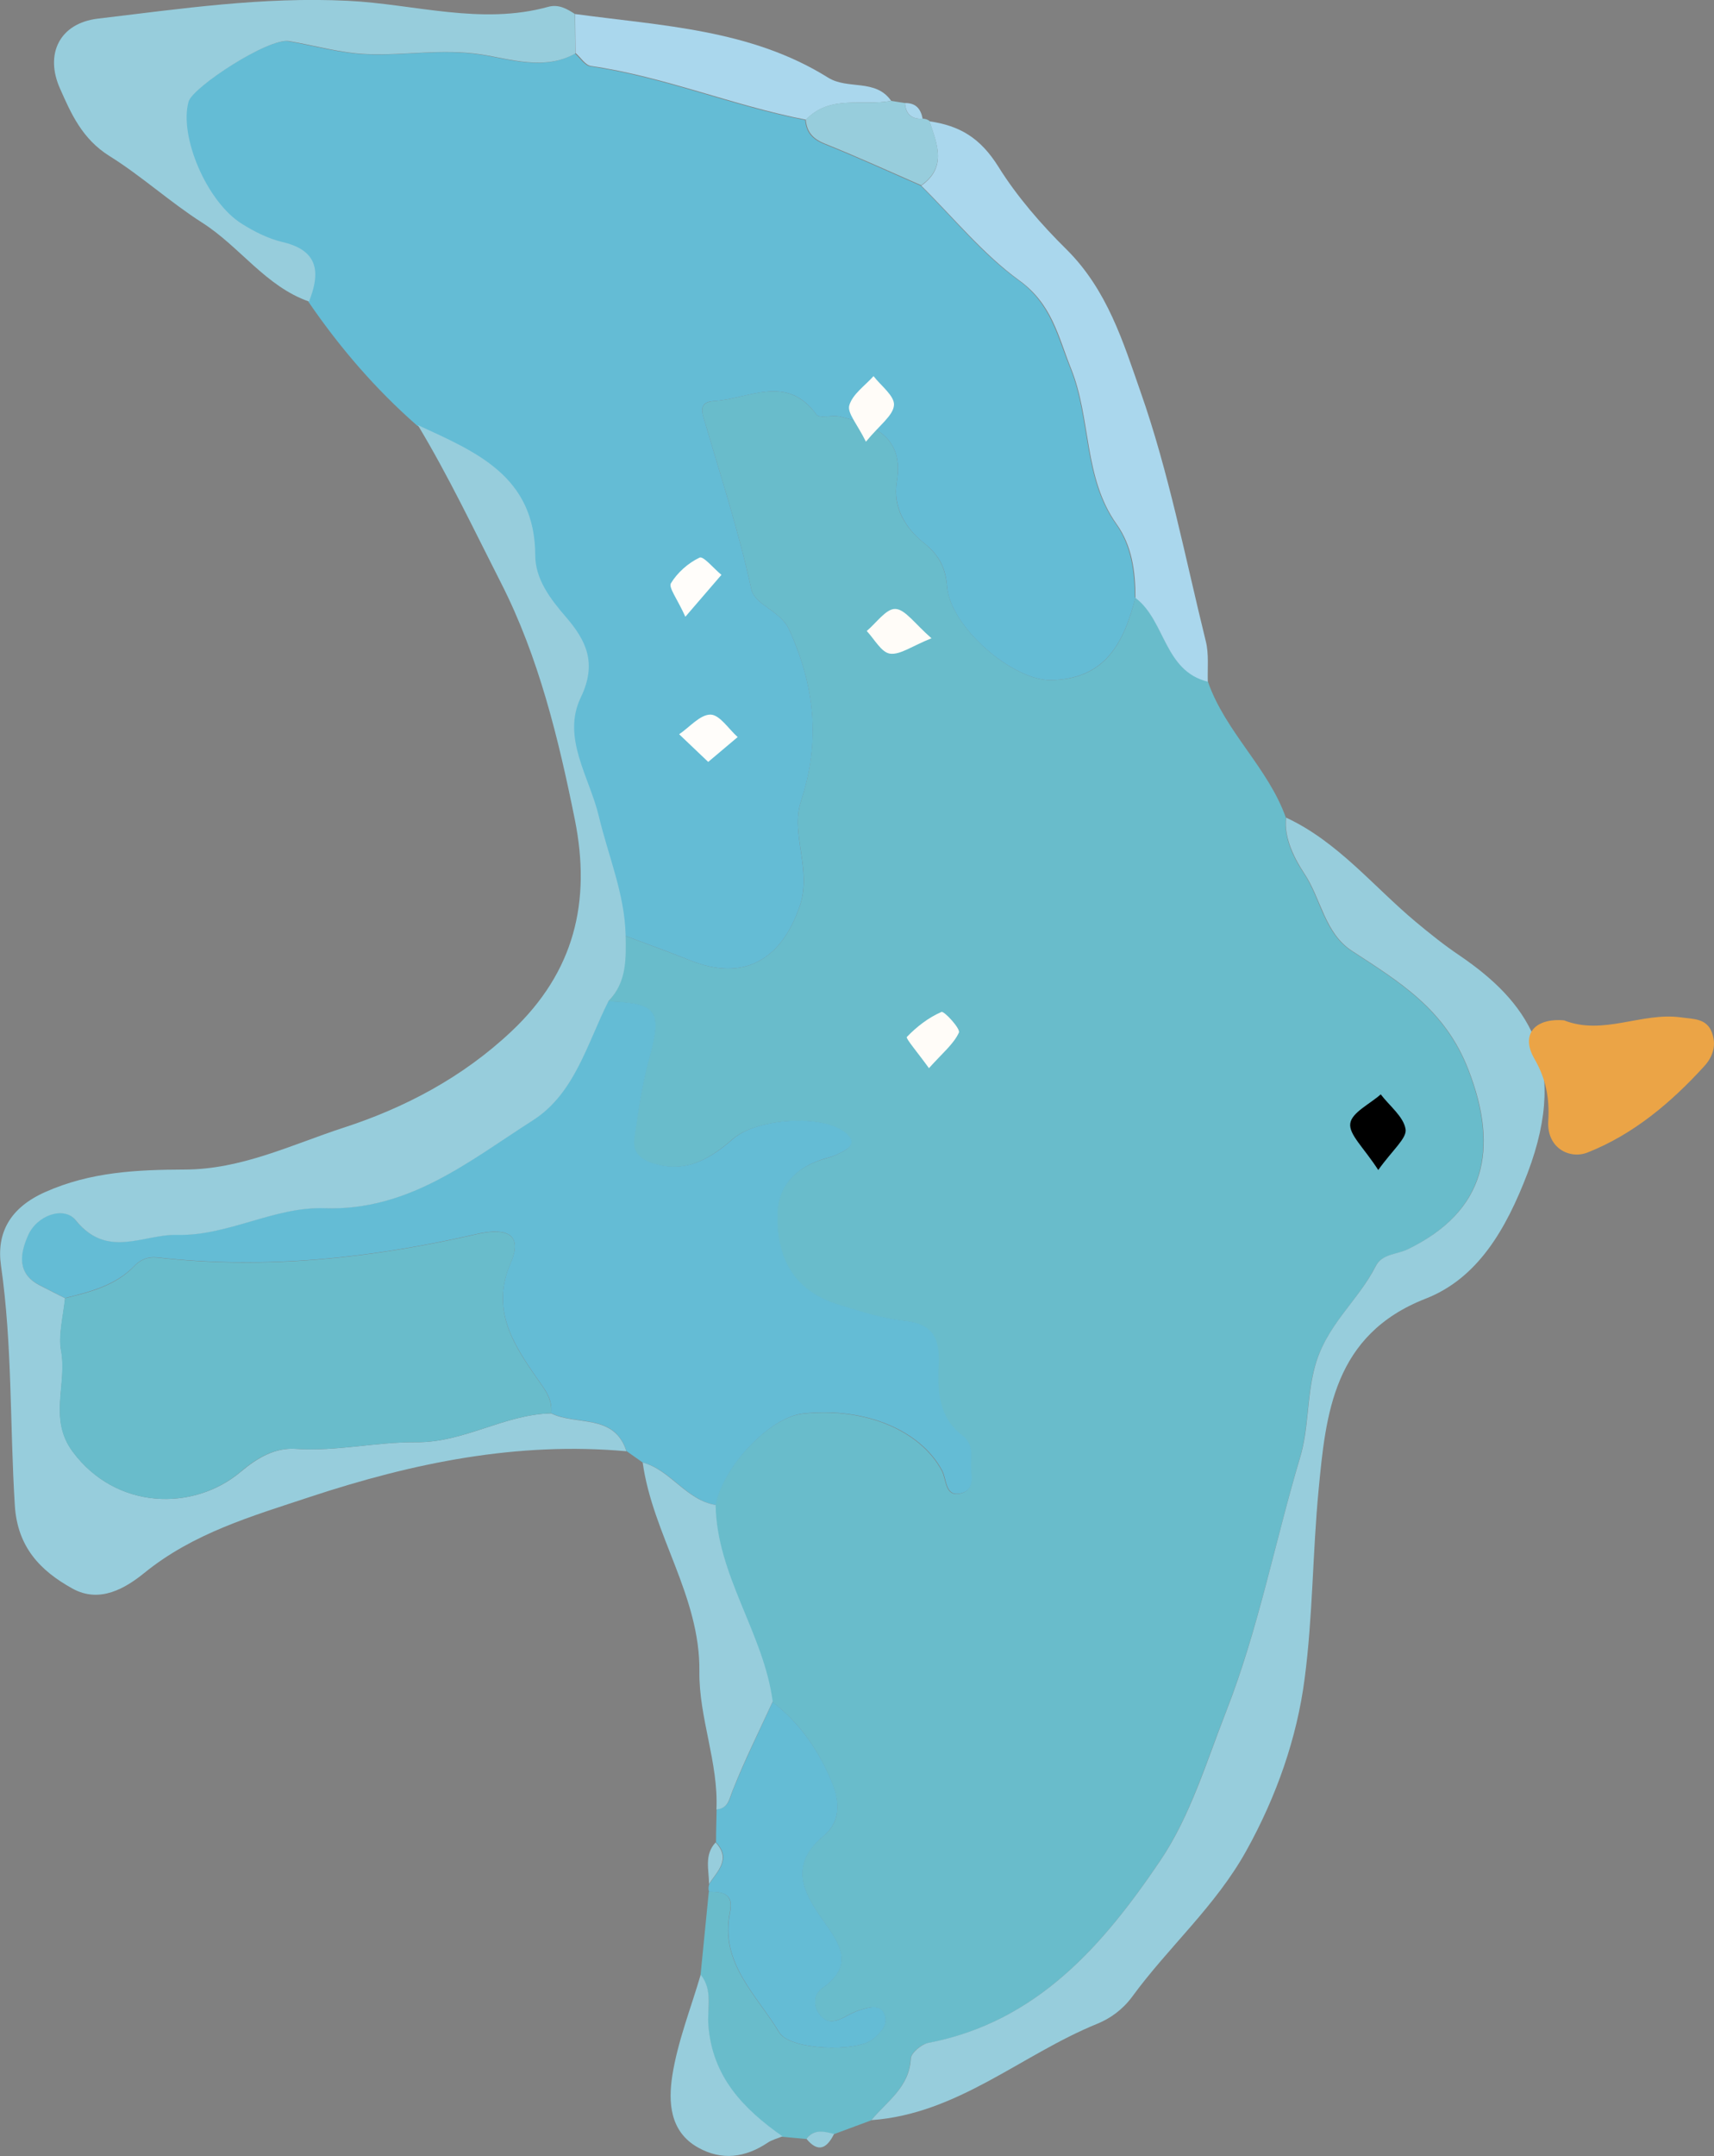
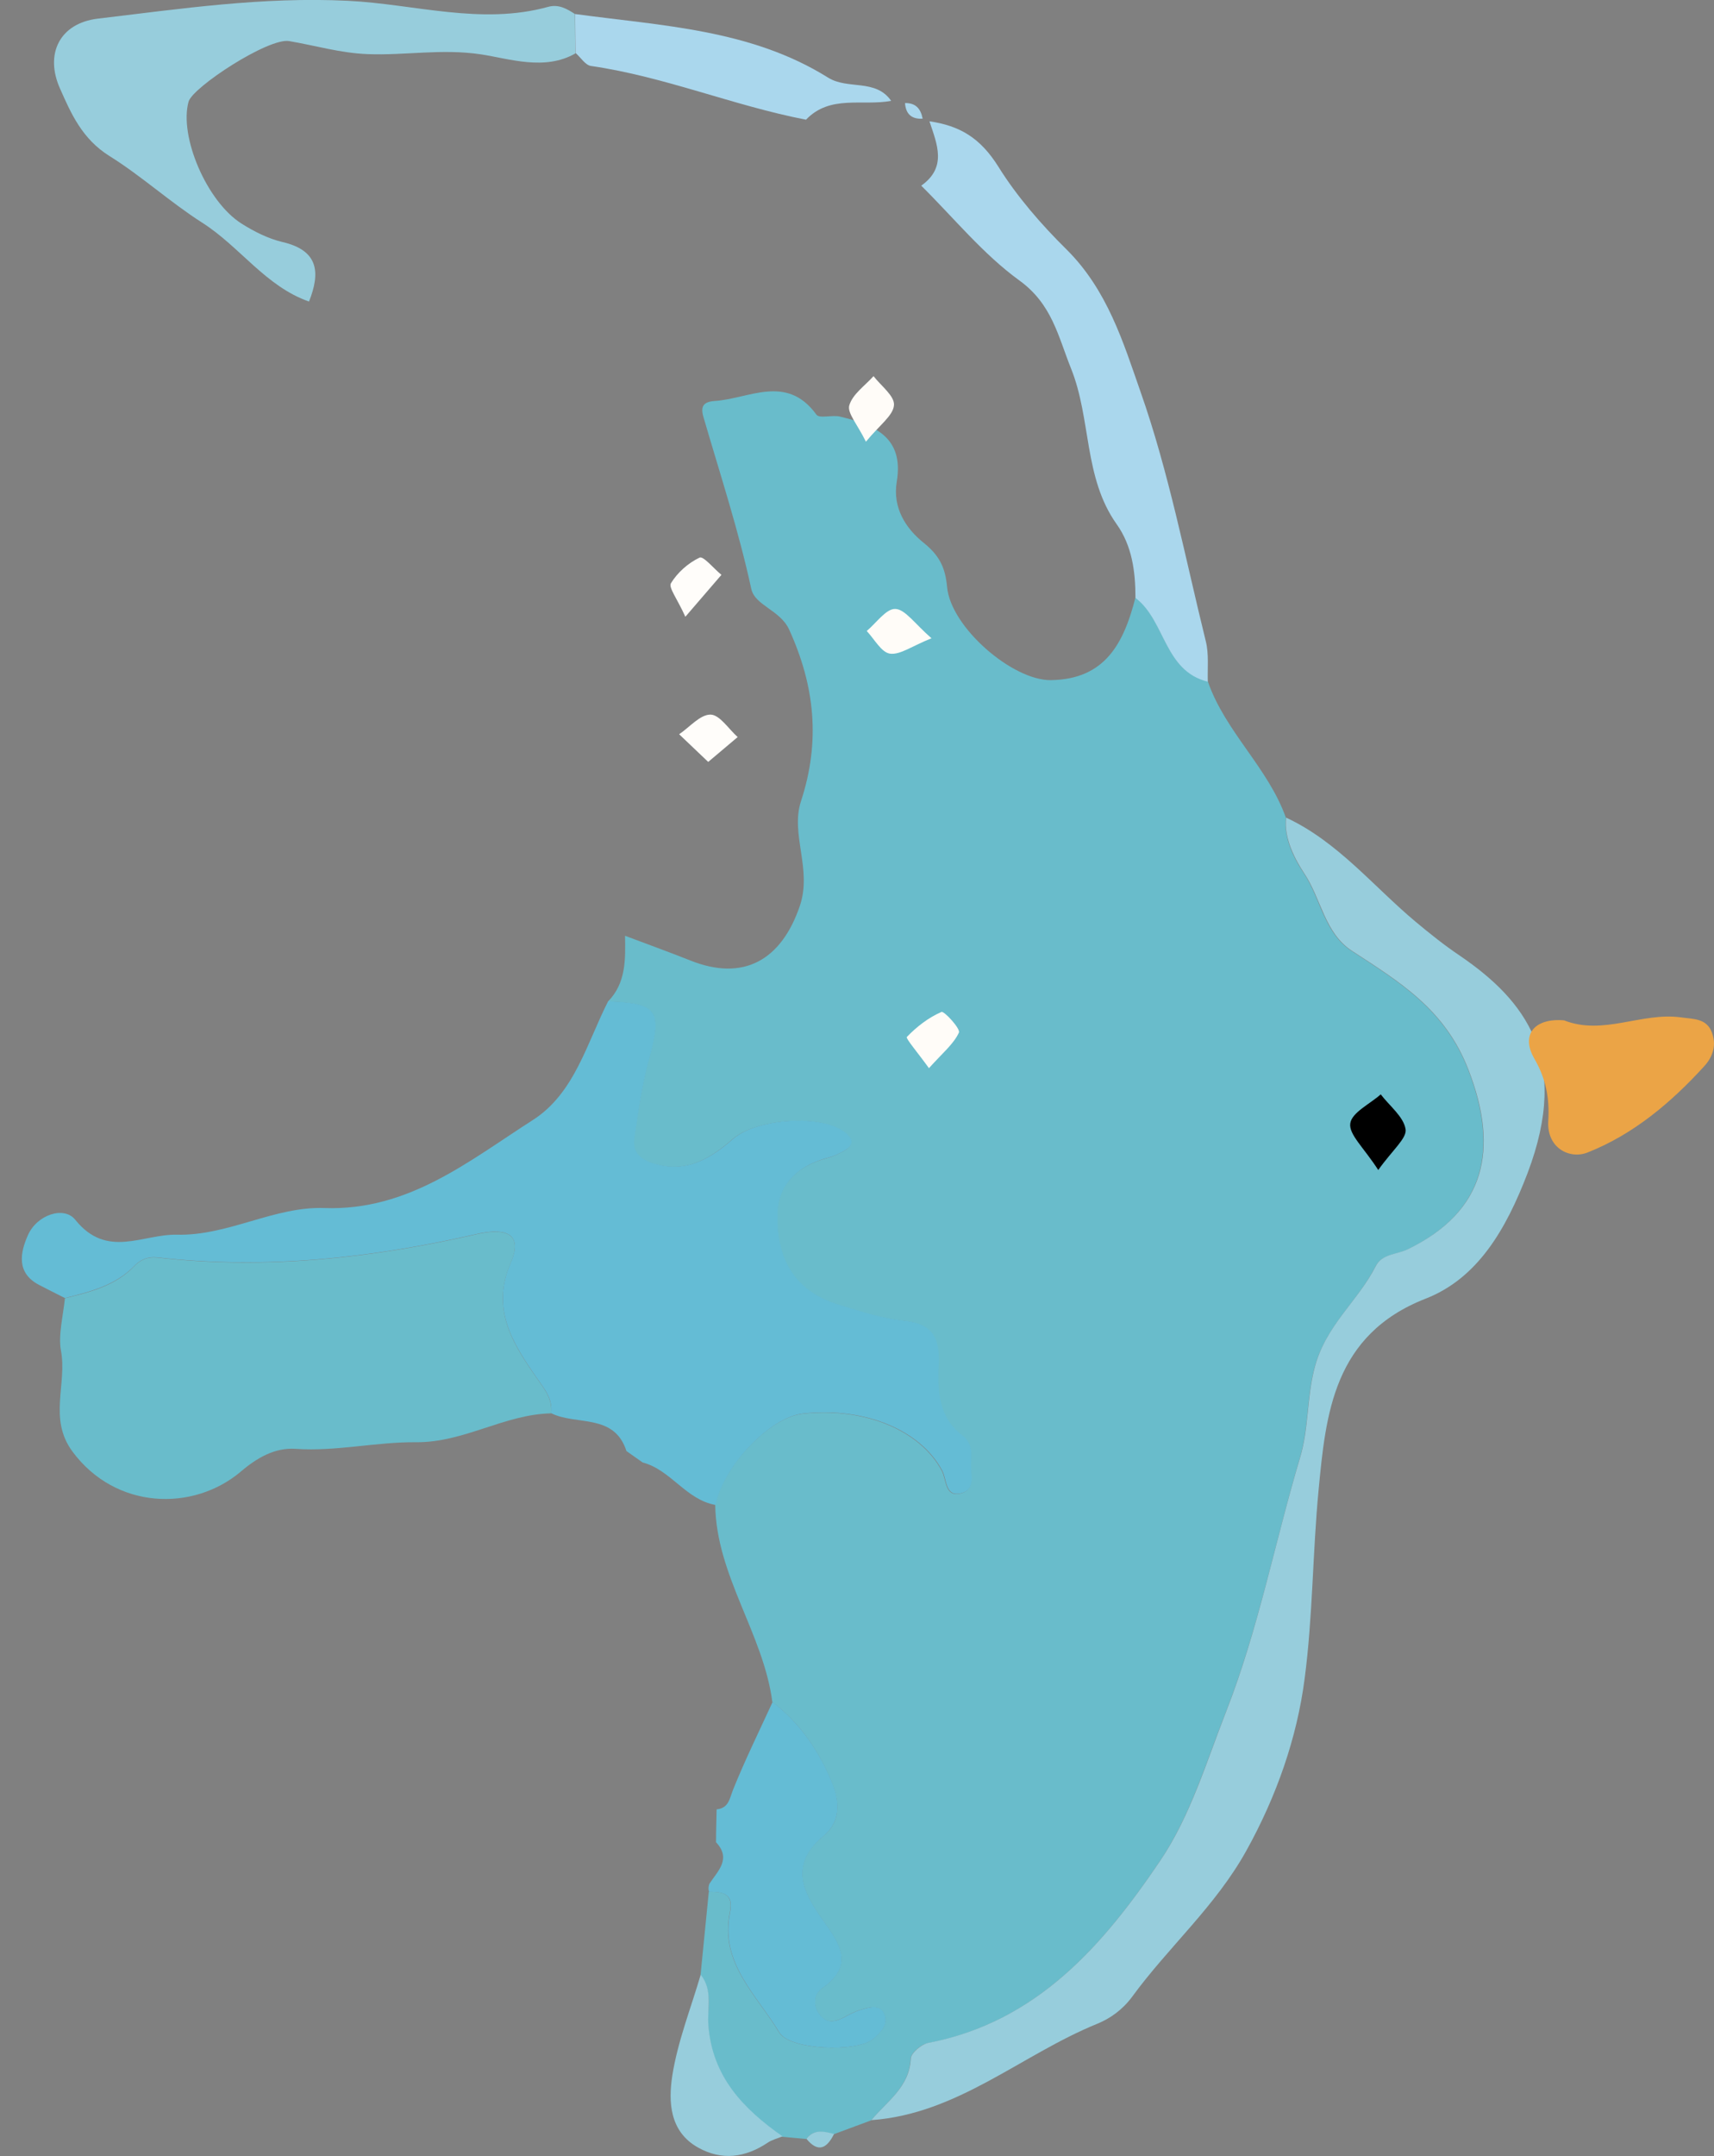
<svg xmlns="http://www.w3.org/2000/svg" id="_レイヤー_2" data-name="レイヤー_2" viewBox="0 0 85.53 107.53">
  <rect x="0" y="0" width="85.53" height="107.53" fill="#808080" stroke="none" />
  <defs>
    <style>
      .cls-1 {
        fill: #fffcf8;
      }

      .cls-2 {
        fill: #64bcd5;
      }

      .cls-3 {
        fill: #eba446;
      }

      .cls-4 {
        fill: #69bccb;
      }

      .cls-5 {
        fill: #fffdfa;
      }

      .cls-6 {
        fill: #97cddc;
      }

      .cls-7 {
        fill: #aad7ed;
      }
    </style>
  </defs>
  <g id="_レイヤー_1-2" data-name="レイヤー_1">
    <g>
      <path class="cls-4" d="M34.96,98.48c.14-1.38.27-2.75.41-4.13.67,0,1.25.07,1.05,1.03-.52,2.53,1.35,4.13,2.46,5.99.53.88,3.87,1,4.68.33.37-.31.77-.72.58-1.21-.23-.58-.79-.37-1.24-.24-.26.08-.51.21-.75.34-.46.25-.91.37-1.27-.14-.33-.46-.27-.99.15-1.29,1.61-1.13.89-2.19.05-3.37-.98-1.37-1.76-2.78.03-4.24.79-.64.83-1.6.41-2.63-.66-1.62-1.6-2.98-2.98-4.04-.45-3.41-2.79-6.28-2.85-9.81.4-1.95,2.72-4.38,4.36-4.56,3.08-.34,5.87.82,6.95,2.85.23.43.14,1.3.91,1.13.83-.18.47-1.01.53-1.57.05-.48,0-1-.42-1.31-1.21-.9-1.27-2.2-1.2-3.5.06-1.27-.22-2.08-1.7-2.23-1.14-.12-2.26-.48-3.36-.83-1.99-.62-3.06-2.12-2.98-4.54.05-1.5,1.1-2.4,2.56-2.77.26-.07.51-.19.75-.32.44-.26.55-.53.08-.92-1.13-.94-4.42-.73-5.61.31-1.03.9-2.19,1.64-3.67,1.3-.68-.16-1.38-.44-1.25-1.34.2-1.34.4-2.69.75-3.99.65-2.37.41-2.75-2.05-2.83.91-.93.87-2.11.85-3.28,1.08.41,2.17.8,3.25,1.23,2.67,1.07,4.55-.02,5.47-2.71.63-1.84-.48-3.58.06-5.23.98-2.99.69-5.75-.59-8.56-.45-.98-1.71-1.2-1.89-2.03-.63-2.91-1.56-5.73-2.39-8.58-.15-.52,0-.75.55-.79,1.73-.11,3.6-1.37,5.09.68.15.21.8,0,1.19.1,1.69.41,3.19,1.01,2.82,3.24-.22,1.3.45,2.34,1.34,3.05.78.63,1.08,1.22,1.17,2.2.18,2.02,3.27,4.67,5.17,4.65,2.74-.03,3.66-1.88,4.23-4.12,1.5,1.14,1.42,3.64,3.61,4.18.87,2.52,3.01,4.3,3.9,6.81-.13,1.07.48,2.15.91,2.79.83,1.26,1,2.96,2.37,3.85,2.37,1.55,4.65,2.9,5.82,5.94,1.53,3.97.83,7.07-3.04,8.95-.54.26-1.28.22-1.59.84-.89,1.76-2.51,2.96-3.06,5.11-.38,1.48-.28,2.98-.71,4.42-1.25,4.22-2.08,8.56-3.69,12.67-.99,2.52-1.79,5.22-3.28,7.43-2.84,4.21-6.16,8.07-11.6,9.11-.34.06-.85.49-.86.78-.07,1.43-1.19,2.13-1.97,3.07-.62.23-1.24.46-1.86.69-.5-.13-.99-.26-1.38.24-.4-.04-.8-.07-1.19-.11-1.94-1.37-3.5-2.96-3.7-5.53-.06-.84.24-1.78-.39-2.54Z" />
-       <path class="cls-2" d="M56.66,29.8c-.57,2.23-1.49,4.08-4.23,4.12-1.9.02-5-2.63-5.17-4.65-.08-.97-.38-1.57-1.17-2.2-.89-.71-1.55-1.76-1.34-3.05.37-2.23-1.13-2.83-2.82-3.24-.39-.1-1.04.11-1.19-.1-1.48-2.05-3.35-.79-5.09-.68-.56.03-.7.27-.55.79.83,2.85,1.76,5.67,2.39,8.58.18.83,1.44,1.05,1.89,2.03,1.28,2.81,1.58,5.57.59,8.56-.54,1.65.56,3.39-.06,5.23-.92,2.69-2.8,3.78-5.47,2.71-1.07-.43-2.16-.82-3.25-1.23-.05-2.07-.88-3.96-1.34-5.94-.46-1.95-1.86-3.91-.9-5.91.83-1.73.27-2.85-.75-4.03-.77-.9-1.51-1.89-1.52-3.06-.01-3.97-2.98-5.17-5.86-6.5-2.08-1.82-3.87-3.9-5.43-6.18.57-1.44.49-2.54-1.33-2.97-.72-.17-1.42-.52-2.04-.92-1.74-1.1-3.11-4.37-2.64-6.08.2-.72,3.98-3.2,5.02-3.02,1.31.23,2.56.6,3.93.65,1.87.07,3.7-.28,5.63.01,1.41.21,3.18.84,4.73-.05.25.22.49.6.76.64,3.67.53,7.11,1.98,10.73,2.68.05.61.35.95.94,1.19,1.62.65,3.22,1.38,4.82,2.08,1.62,1.6,3.08,3.42,4.9,4.73,1.62,1.18,1.92,2.78,2.58,4.4,1.01,2.52.62,5.43,2.27,7.75.77,1.09.93,2.36.94,3.66Z" />
      <path class="cls-2" d="M30.36,49.94c2.46.08,2.69.47,2.05,2.83-.36,1.3-.55,2.65-.75,3.99-.14.9.57,1.18,1.25,1.34,1.48.34,2.64-.4,3.67-1.3,1.19-1.04,4.48-1.25,5.61-.31.47.39.36.66-.08.92-.23.13-.49.25-.75.32-1.46.37-2.51,1.28-2.56,2.77-.08,2.42.99,3.92,2.98,4.54,1.1.34,2.22.71,3.36.83,1.48.15,1.77.96,1.7,2.23-.06,1.3,0,2.6,1.2,3.5.42.31.47.83.42,1.31-.06.57.3,1.39-.53,1.57-.77.17-.68-.7-.91-1.13-1.08-2.03-3.87-3.19-6.95-2.85-1.64.18-3.96,2.61-4.36,4.56-1.48-.26-2.23-1.75-3.64-2.12-.27-.19-.54-.38-.81-.57-.61-1.9-2.51-1.26-3.76-1.89.09-.75-.36-1.24-.76-1.82-1.17-1.7-2.25-3.4-1.26-5.67.76-1.75-.69-1.67-1.67-1.45-5.27,1.21-10.57,1.78-15.97,1.17-.43-.05-.82.1-1.12.41-.95.99-2.21,1.3-3.48,1.62-.43-.22-.86-.43-1.28-.65-1.16-.6-.95-1.62-.57-2.48.45-1.03,1.81-1.48,2.37-.77,1.58,1.96,3.36.7,5.07.74,2.56.06,4.86-1.42,7.36-1.33,4.19.15,7.21-2.35,10.4-4.39,2.08-1.33,2.69-3.83,3.76-5.93Z" />
-       <path class="cls-6" d="M30.36,49.94c-1.06,2.1-1.68,4.6-3.76,5.93-3.19,2.04-6.2,4.53-10.4,4.39-2.51-.09-4.81,1.39-7.36,1.33-1.71-.04-3.49,1.22-5.07-.74-.57-.7-1.92-.26-2.37.77-.38.86-.59,1.88.57,2.48.42.22.85.43,1.28.65-.09.88-.34,1.87-.2,2.6.32,1.67-.64,3.4.58,5.05,2.15,2.9,6.02,3,8.39,1,.82-.69,1.71-1.21,2.74-1.14,2.03.14,4.02-.35,6.01-.33,2.4.02,4.4-1.39,6.73-1.44,1.26.63,3.15-.01,3.76,1.89-5.45-.49-10.66.58-15.8,2.28-2.9.96-5.81,1.8-8.26,3.79-.94.76-2.22,1.53-3.58.78-1.61-.89-2.75-2.07-2.88-4.15-.25-3.98-.12-7.99-.69-11.96-.23-1.61.43-2.88,2.21-3.67,2.27-1.01,4.59-1.11,6.94-1.12,2.84,0,5.35-1.24,7.92-2.08,3.06-.99,5.96-2.51,8.41-4.82,3.14-2.96,3.97-6.46,3.16-10.53-.82-4.07-1.81-8.14-3.69-11.83-1.34-2.63-2.62-5.33-4.15-7.87,2.88,1.33,5.85,2.53,5.86,6.5,0,1.17.74,2.16,1.52,3.06,1.02,1.18,1.58,2.31.75,4.03-.96,2,.43,3.95.9,5.91.47,1.98,1.29,3.87,1.34,5.94.02,1.17.06,2.35-.85,3.28Z" />
      <path class="cls-6" d="M43.48,105.74c.78-.94,1.9-1.64,1.97-3.07.01-.28.53-.71.86-.78,5.44-1.04,8.75-4.89,11.6-9.11,1.49-2.21,2.29-4.9,3.28-7.43,1.61-4.11,2.43-8.45,3.69-12.67.43-1.44.33-2.94.71-4.42.54-2.15,2.17-3.35,3.06-5.11.31-.62,1.05-.58,1.59-.84,3.88-1.88,4.58-4.98,3.04-8.95-1.17-3.04-3.45-4.39-5.82-5.94-1.36-.89-1.53-2.59-2.37-3.85-.42-.64-1.04-1.73-.91-2.79,2.58,1.2,4.35,3.43,6.47,5.2.72.6,1.43,1.17,2.22,1.7,3.23,2.21,5.52,5.13,3.36,10.82-1.08,2.83-2.5,5.26-5.09,6.27-4.61,1.8-4.98,5.77-5.34,9.53-.3,3.12-.29,6.35-.7,9.44-.38,2.92-1.39,5.83-2.9,8.55-1.54,2.78-3.88,4.8-5.7,7.29-.47.64-1.09,1.09-1.76,1.36-3.78,1.54-6.95,4.49-11.25,4.8Z" />
      <path class="cls-6" d="M28.72,2.66c-1.54.89-3.32.26-4.73.05-1.94-.29-3.77.06-5.63-.01-1.37-.05-2.62-.43-3.93-.65-1.03-.18-4.82,2.3-5.02,3.02-.48,1.72.9,4.98,2.64,6.08.63.4,1.33.75,2.04.92,1.82.42,1.9,1.53,1.33,2.97-2.17-.76-3.45-2.74-5.34-3.94-1.57-1-3.03-2.33-4.62-3.32-1.36-.85-1.91-2.11-2.46-3.35-.78-1.73-.03-3.27,1.88-3.5C9.01.44,13.12-.17,17.36.04c3.31.16,6.65,1.23,10,.3.52-.14.93.1,1.33.36,0,.65.02,1.31.02,1.96Z" />
      <path class="cls-7" d="M56.66,29.8c0-1.3-.17-2.58-.94-3.66-1.65-2.32-1.26-5.23-2.27-7.75-.65-1.62-.95-3.22-2.58-4.4-1.82-1.32-3.28-3.13-4.9-4.73,1.3-.92.79-2.07.41-3.21,1.51.22,2.54.82,3.45,2.28.91,1.46,2.14,2.88,3.38,4.1,2.05,2.03,2.84,4.64,3.7,7.1,1.42,4.03,2.23,8.28,3.26,12.45.16.64.08,1.34.1,2.02-2.19-.54-2.11-3.04-3.61-4.18Z" />
      <path class="cls-2" d="M38.55,84.88c1.38,1.07,2.32,2.43,2.98,4.04.42,1.02.37,1.98-.41,2.63-1.79,1.47-1.01,2.87-.03,4.24.84,1.18,1.56,2.24-.05,3.37-.42.3-.48.83-.15,1.29.36.5.81.39,1.27.14.24-.13.49-.26.75-.34.45-.13,1.02-.35,1.24.24.19.49-.21.9-.58,1.21-.81.67-4.15.55-4.68-.33-1.11-1.86-2.98-3.46-2.46-5.99.2-.96-.38-1.02-1.05-1.03-.04-.13-.03-.27.02-.4.42-.64,1.11-1.24.33-2.07,0-.55.02-1.09.03-1.64.6-.06.64-.52.82-.98.6-1.49,1.31-2.93,1.98-4.39Z" />
-       <path class="cls-6" d="M38.55,84.88c-.67,1.46-1.39,2.9-1.98,4.39-.19.46-.22.92-.82.98.11-2.35-.88-4.57-.85-6.9.04-3.75-2.33-6.82-2.83-10.41,1.4.38,2.16,1.87,3.64,2.12.06,3.53,2.4,6.39,2.85,9.81Z" />
      <path class="cls-7" d="M28.72,2.66c0-.65-.02-1.31-.02-1.96,4.33.59,8.76.76,12.62,3.17.99.62,2.37.04,3.15,1.16-1.43.27-3.05-.32-4.25.94-3.62-.7-7.06-2.15-10.73-2.68-.28-.04-.51-.42-.76-.64Z" />
      <path class="cls-6" d="M34.96,98.48c.63.77.32,1.7.39,2.54.2,2.57,1.75,4.16,3.7,5.53-.25.1-.53.17-.75.32-1.11.74-2.28.9-3.46.24-1.44-.8-1.49-2.3-1.29-3.6.27-1.71.93-3.36,1.42-5.04Z" />
-       <path class="cls-6" d="M40.21,5.97c1.21-1.27,2.82-.67,4.25-.94.23.04.47.07.7.11.03.55.32.81.88.78.13,0,.24.04.34.11.38,1.14.89,2.29-.41,3.21-1.6-.7-3.2-1.43-4.82-2.08-.59-.24-.89-.58-.94-1.19Z" />
-       <path class="cls-6" d="M35.71,91.89c.78.83.09,1.43-.33,2.07,0-.71-.25-1.45.33-2.07Z" />
+       <path class="cls-6" d="M40.21,5.97Z" />
      <path class="cls-6" d="M40.24,106.67c.39-.5.89-.37,1.38-.24-.35.7-.78.97-1.38.24Z" />
      <path class="cls-7" d="M46.04,5.92c-.55.03-.84-.23-.88-.78.54-.01.79.29.88.78Z" />
      <path class="cls-4" d="M27.49,70.49c-2.33.05-4.33,1.46-6.73,1.44-1.99-.02-3.98.47-6.01.33-1.03-.07-1.92.44-2.74,1.14-2.37,2-6.24,1.9-8.39-1-1.22-1.64-.26-3.37-.58-5.05-.14-.73.11-1.73.2-2.6,1.26-.31,2.53-.62,3.48-1.62.3-.31.68-.46,1.12-.41,5.4.61,10.7.04,15.97-1.17.98-.22,2.43-.31,1.67,1.45-.99,2.27.09,3.98,1.26,5.67.4.58.84,1.07.76,1.82Z" />
      <path class="cls-3" d="M78.05,50.89c1.96.77,3.87-.42,5.83-.15.62.09,1.27.04,1.54.74.24.63.07,1.21-.38,1.7-1.66,1.82-3.54,3.4-5.82,4.3-.88.35-2.05-.21-1.96-1.59.07-1.12-.12-2.1-.7-3.1-.69-1.2.03-2.03,1.5-1.9Z" />
      <path class="cls-1" d="M46.36,53.28c-.54-.75-1.17-1.49-1.11-1.56.49-.51,1.08-.97,1.73-1.25.13-.06.96.84.87,1.03-.27.58-.82,1.02-1.5,1.78Z" />
      <path class="cls-1" d="M43.21,22.03c-.42-.86-.94-1.43-.83-1.81.16-.56.78-.98,1.21-1.46.37.48,1.06.99,1.02,1.45-.04.52-.72.99-1.4,1.82Z" />
      <path class="cls-1" d="M46.49,31.83c-.98.39-1.57.84-2.08.77-.43-.06-.78-.73-1.16-1.13.48-.4.97-1.12,1.43-1.1.49.02.96.73,1.81,1.47Z" />
      <path class="cls-5" d="M35.34,38c-.59-.56-1.02-.97-1.45-1.38.52-.35,1.04-.98,1.56-.98.46,0,.91.72,1.36,1.12-.41.35-.83.7-1.47,1.24Z" />
      <path class="cls-5" d="M34.2,30.76c-.4-.89-.85-1.46-.72-1.67.32-.53.86-1.01,1.43-1.28.19-.09.71.55,1.09.86-.49.57-.98,1.14-1.8,2.09Z" />
      <path d="M68.78,58.36c-.72-1.12-1.48-1.78-1.4-2.33.07-.54.98-.97,1.52-1.45.44.58,1.14,1.11,1.24,1.74.07.45-.65,1.03-1.37,2.04Z" />
    </g>
  </g>
</svg>